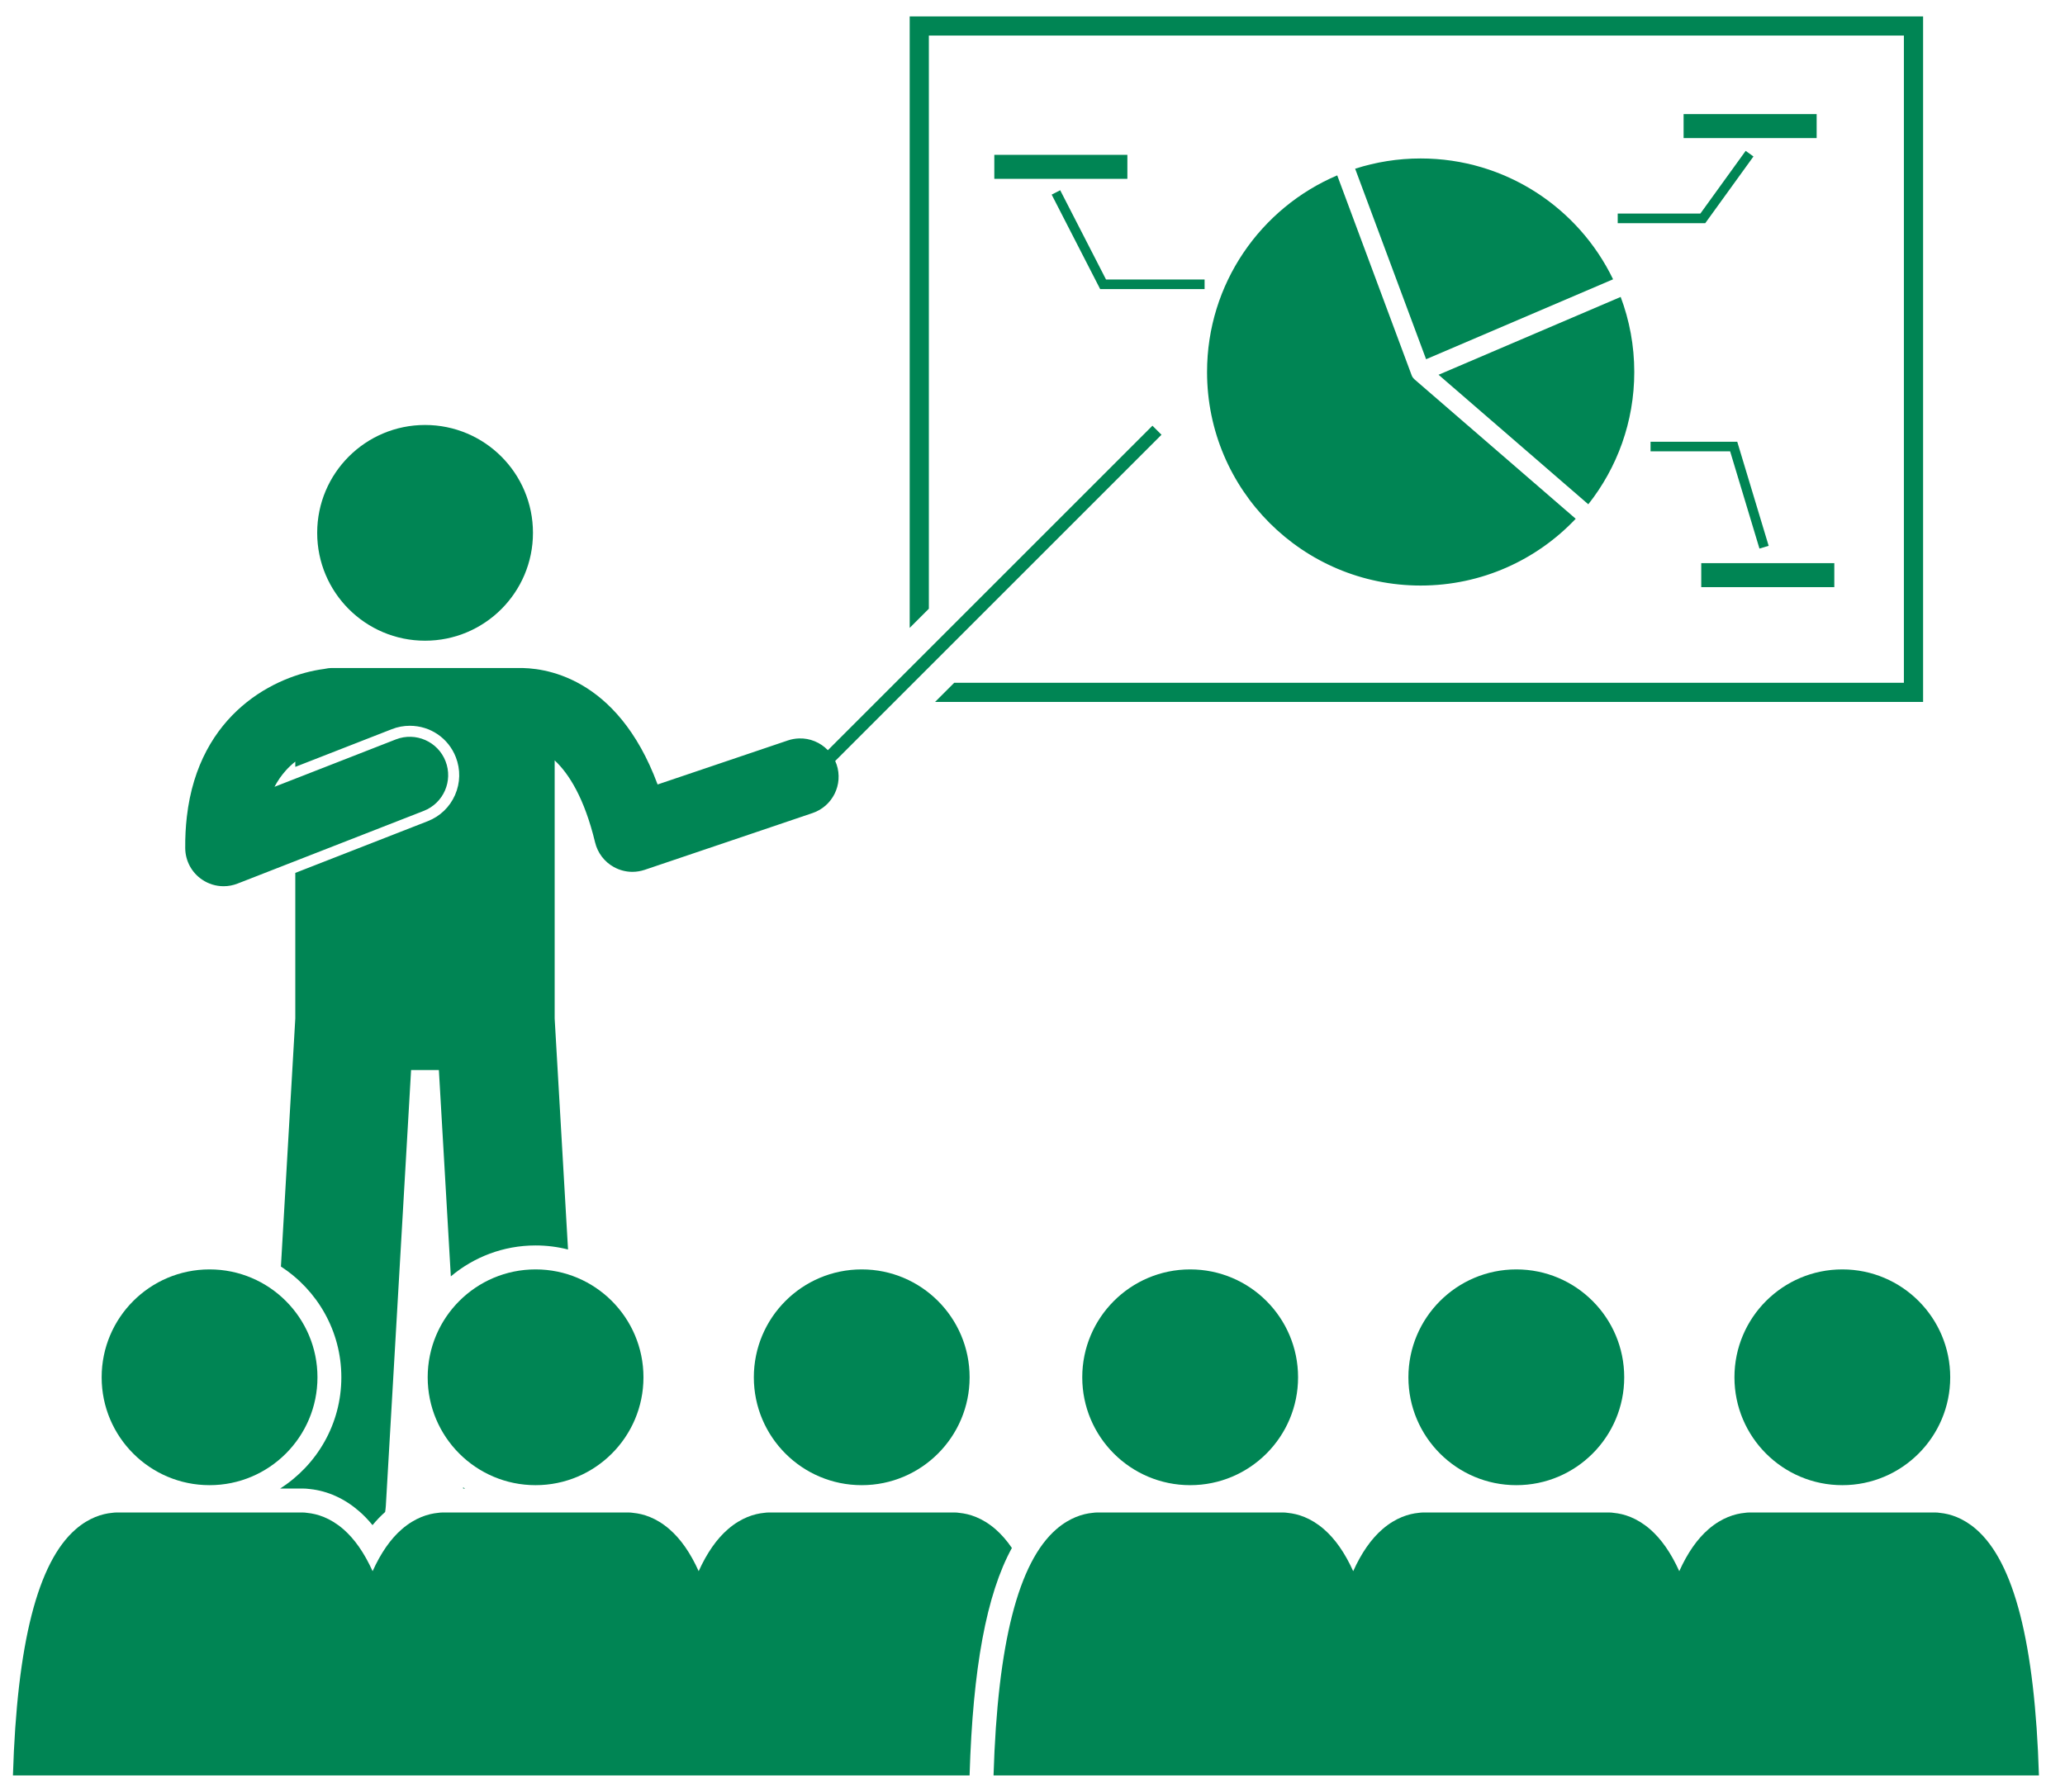
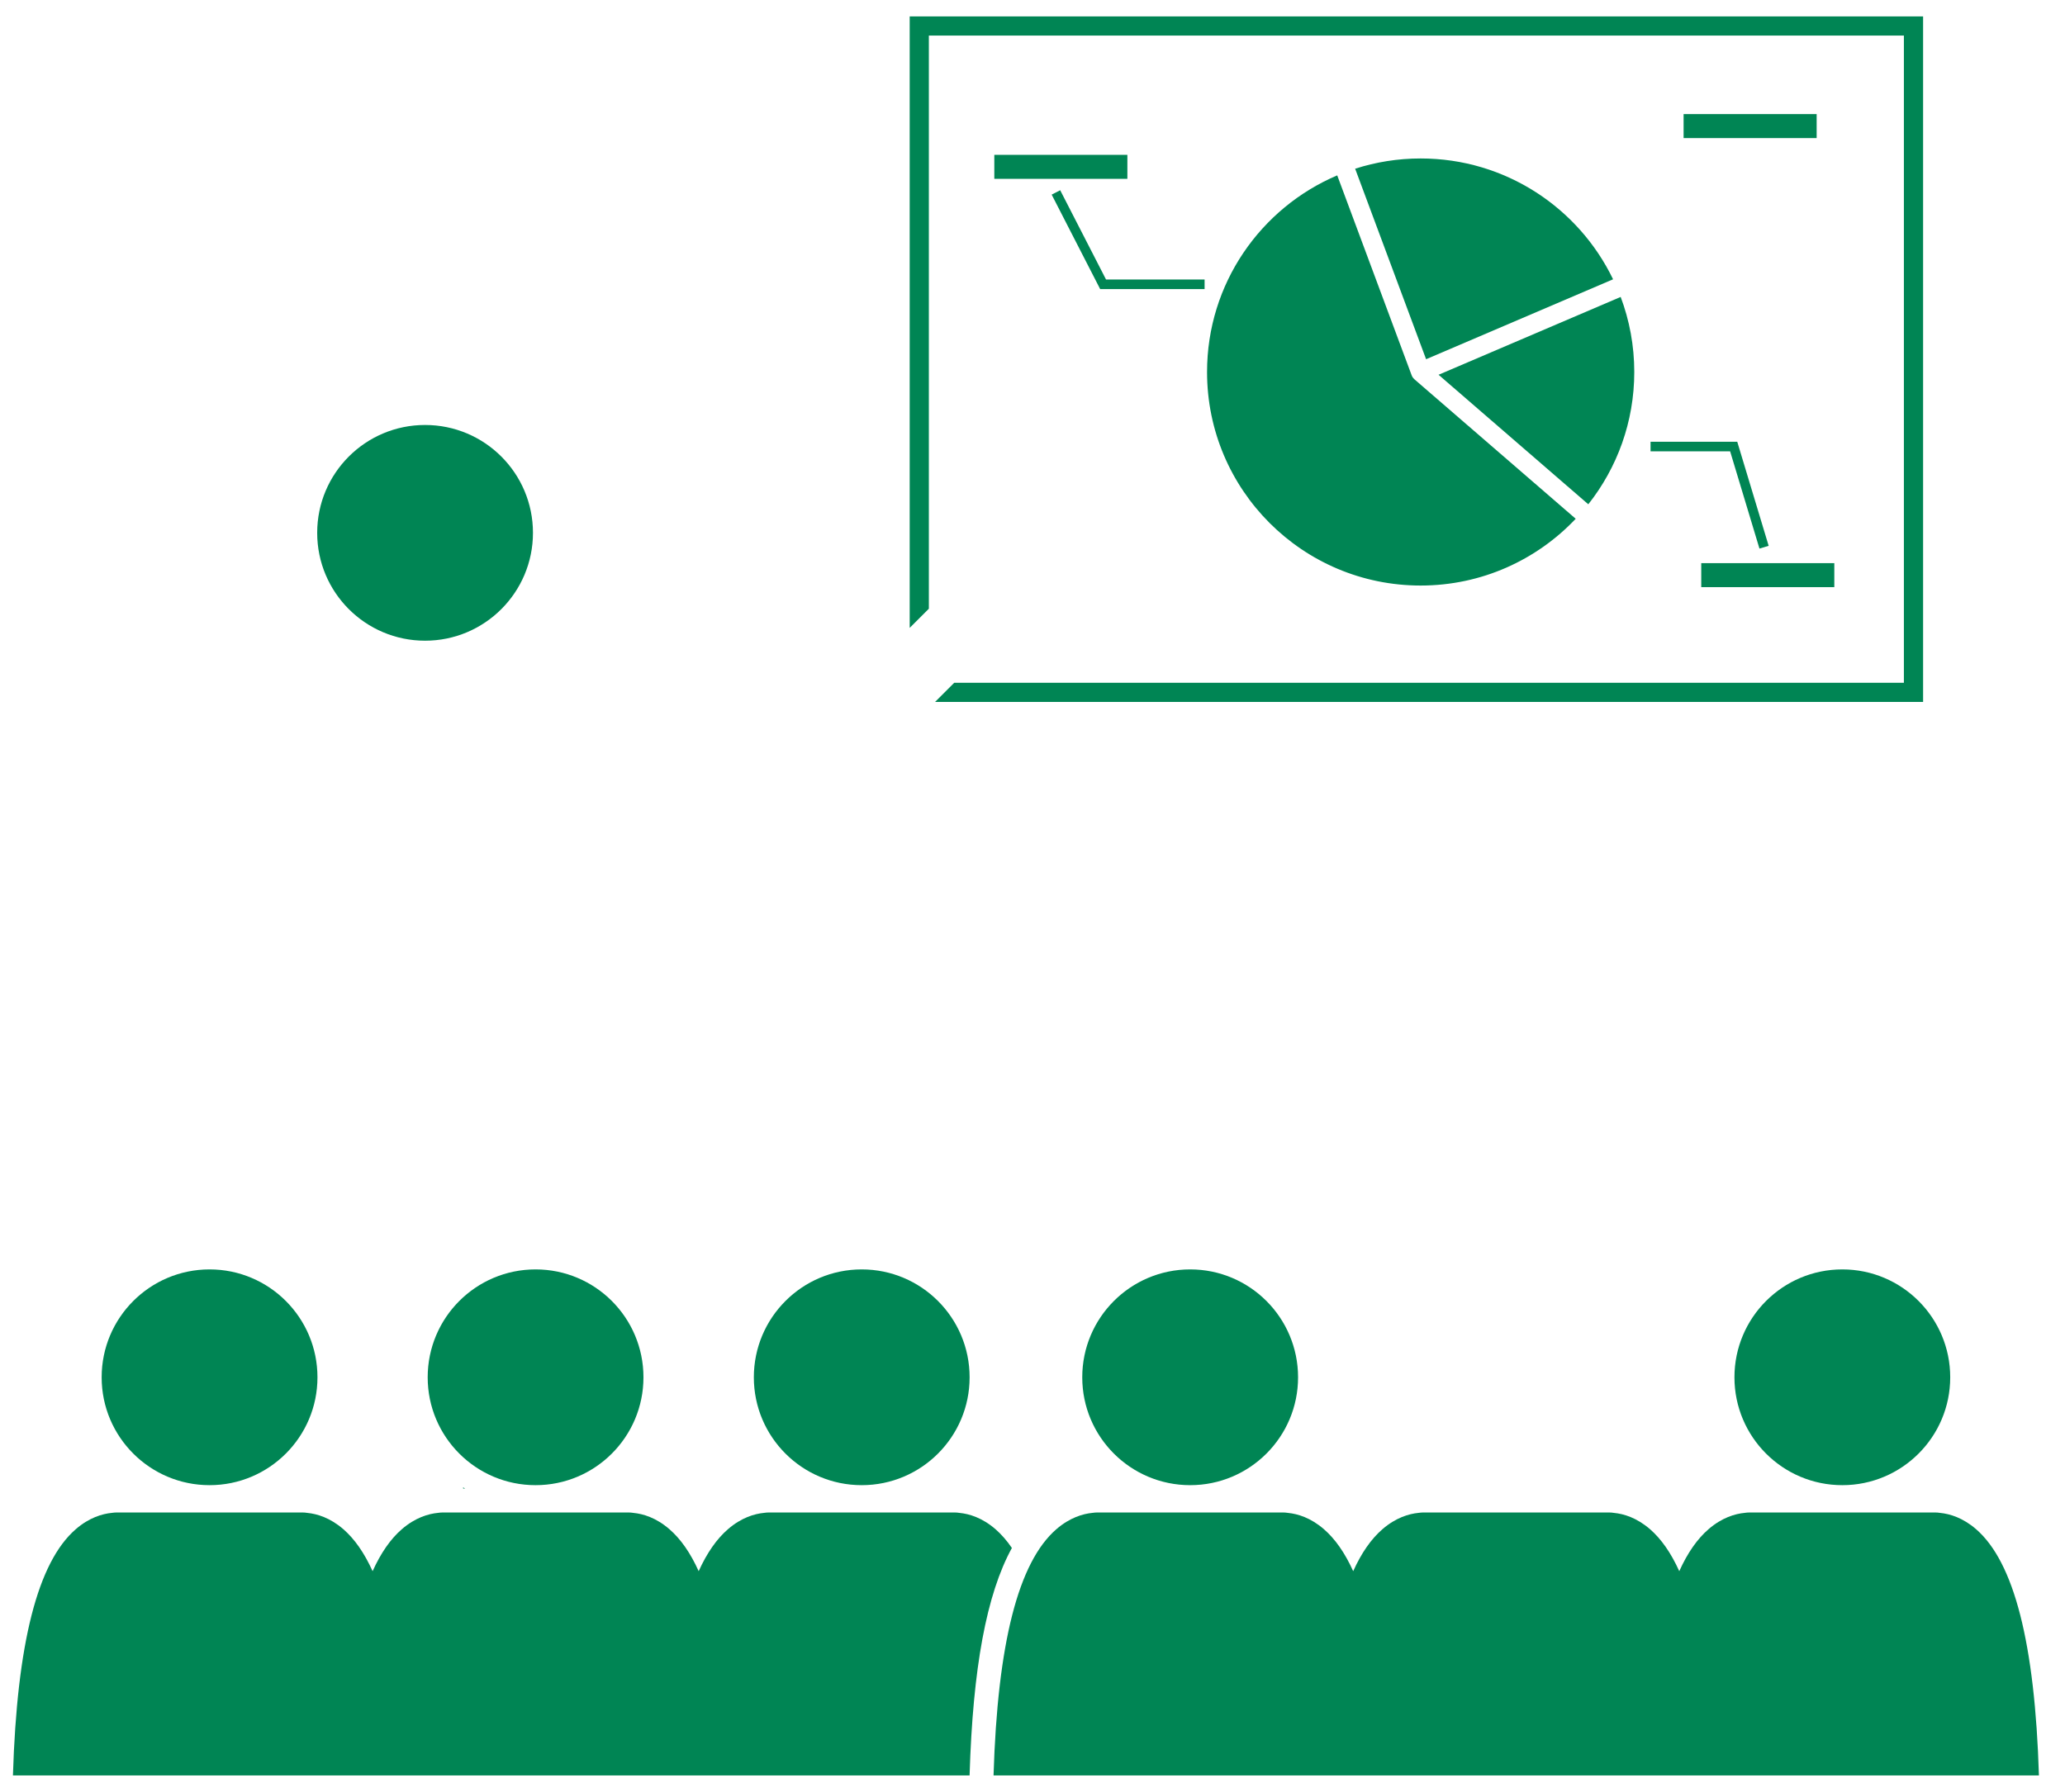
<svg xmlns="http://www.w3.org/2000/svg" width="53" height="46" viewBox="0 0 53 46" fill="none">
  <path d="M41.596 7.623L36.922 9.621L40.765 12.946C41.503 12.012 41.945 10.833 41.945 9.55C41.945 8.871 41.821 8.222 41.596 7.623Z" fill="#008554" />
  <path d="M36.302 9.735C36.271 9.708 36.246 9.675 36.232 9.636L34.321 4.502C32.357 5.337 30.98 7.282 30.98 9.55C30.98 12.578 33.435 15.032 36.462 15.032C38.03 15.032 39.443 14.373 40.442 13.318L36.301 9.736L36.302 9.735Z" fill="#008554" />
  <path d="M41.401 7.17C40.515 5.334 38.636 4.068 36.462 4.068C35.875 4.068 35.311 4.161 34.781 4.331L36.602 9.222L41.401 7.17Z" fill="#008554" />
  <path d="M23.84 0.913H48.865V17.528H24.491L23.999 18.02H49.358V0.421H23.348V16.119L23.84 15.627V0.913Z" fill="#008554" />
  <path d="M25.52 3.975H28.935V4.591H25.52V3.975Z" fill="#008554" />
  <path d="M43.211 2.929H46.626V3.545H43.211V2.929Z" fill="#008554" />
  <path d="M27.211 4.884L26.992 4.996L28.237 7.422H30.917V7.175H28.387L27.211 4.884Z" fill="#008554" />
-   <path d="M45.004 4.017L44.804 3.873L43.641 5.483H41.52V5.729H43.767L45.004 4.017Z" fill="#008554" />
  <path d="M45.158 14.083L45.394 14.012L44.588 11.34H42.363V11.586H44.405L45.158 14.083Z" fill="#008554" />
  <path d="M43.664 14.457H47.079V15.073H43.664V14.457Z" fill="#008554" />
-   <path d="M8.761 35.358C8.761 36.557 8.134 37.611 7.191 38.213H7.754C7.819 38.213 7.885 38.217 7.96 38.227C8.408 38.275 8.842 38.47 9.214 38.793C9.336 38.898 9.452 39.019 9.561 39.153C9.664 39.028 9.772 38.916 9.885 38.816C9.893 38.763 9.9 38.71 9.903 38.655L10.551 27.469H11.264L11.571 32.767C12.16 32.272 12.918 31.973 13.746 31.973C14.034 31.973 14.313 32.009 14.579 32.077L14.236 26.148V19.52C14.599 19.86 14.998 20.483 15.274 21.628C15.339 21.897 15.514 22.126 15.756 22.259C15.903 22.34 16.067 22.382 16.231 22.382C16.337 22.382 16.444 22.364 16.547 22.33L19.283 21.405L20.854 20.873C21.369 20.699 21.646 20.141 21.472 19.625C21.461 19.595 21.449 19.565 21.436 19.536L29.811 11.161L29.578 10.929L21.248 19.259C21.057 19.06 20.787 18.947 20.507 18.957C20.413 18.96 20.317 18.976 20.223 19.008L16.878 20.139C15.832 17.32 13.908 17.134 13.297 17.15C13.293 17.15 13.289 17.149 13.285 17.149H8.53C8.456 17.149 8.384 17.158 8.315 17.174C7.088 17.334 5.101 18.296 4.795 20.97C4.766 21.224 4.751 21.492 4.754 21.778C4.758 22.101 4.92 22.402 5.188 22.582C5.353 22.694 5.545 22.751 5.739 22.751C5.86 22.751 5.981 22.729 6.097 22.683L6.156 22.66C6.157 22.66 6.157 22.66 6.157 22.66L10.876 20.817C11.383 20.619 11.633 20.048 11.435 19.541C11.238 19.035 10.667 18.785 10.16 18.982L7.045 20.199C7.131 20.037 7.229 19.899 7.334 19.782C7.413 19.694 7.495 19.618 7.579 19.552V19.687L10.057 18.719C10.205 18.661 10.36 18.632 10.518 18.632C11.044 18.632 11.508 18.948 11.699 19.438C11.822 19.754 11.815 20.098 11.679 20.409C11.543 20.719 11.295 20.957 10.979 21.081L7.579 22.409V26.146L7.21 32.515C8.142 33.118 8.761 34.167 8.761 35.358Z" fill="#008554" />
  <path d="M11.934 38.213C11.918 38.203 11.902 38.193 11.887 38.183L11.888 38.213H11.934Z" fill="#008554" />
  <path d="M10.91 16.448C12.439 16.448 13.679 15.208 13.679 13.679C13.679 12.149 12.439 10.91 10.91 10.91C9.38 10.91 8.141 12.149 8.141 13.679C8.141 15.208 9.38 16.448 10.91 16.448Z" fill="#008554" />
  <path d="M25.971 39.739C25.841 39.549 25.701 39.389 25.551 39.258C25.208 38.961 24.874 38.863 24.627 38.839C24.584 38.832 24.54 38.828 24.494 38.828H19.739C19.696 38.828 19.653 38.832 19.611 38.838C19.364 38.862 19.028 38.959 18.683 39.258C18.394 39.508 18.144 39.867 17.932 40.335C17.721 39.867 17.471 39.508 17.182 39.258C16.839 38.961 16.505 38.863 16.258 38.839C16.215 38.832 16.171 38.828 16.125 38.828H11.37C11.326 38.828 11.284 38.832 11.242 38.838C10.995 38.862 10.658 38.959 10.313 39.258C10.024 39.508 9.775 39.867 9.563 40.335C9.351 39.867 9.101 39.508 8.813 39.258C8.47 38.961 8.135 38.863 7.889 38.839C7.845 38.832 7.801 38.828 7.756 38.828H3.001C2.957 38.828 2.915 38.832 2.872 38.838C2.626 38.862 2.289 38.959 1.944 39.258C0.968 40.104 0.435 42.186 0.332 45.579H24.885L24.886 45.56C24.969 42.823 25.319 40.928 25.971 39.739Z" fill="#008554" />
  <path d="M5.379 38.127C6.908 38.127 8.148 36.887 8.148 35.358C8.148 33.828 6.908 32.588 5.379 32.588C3.849 32.588 2.609 33.828 2.609 35.358C2.609 36.887 3.849 38.127 5.379 38.127Z" fill="#008554" />
  <path d="M13.746 38.127C15.275 38.127 16.515 36.887 16.515 35.358C16.515 33.828 15.275 32.588 13.746 32.588C12.216 32.588 10.977 33.828 10.977 35.358C10.977 36.887 12.216 38.127 13.746 38.127Z" fill="#008554" />
  <path d="M22.117 38.127C23.646 38.127 24.886 36.887 24.886 35.358C24.886 33.828 23.646 32.588 22.117 32.588C20.587 32.588 19.348 33.828 19.348 35.358C19.348 36.887 20.587 38.127 22.117 38.127Z" fill="#008554" />
  <path d="M50.719 39.258C50.376 38.961 50.041 38.863 49.795 38.839C49.751 38.832 49.707 38.828 49.662 38.828H44.907C44.863 38.828 44.821 38.832 44.779 38.838C44.532 38.862 44.195 38.959 43.85 39.258C43.561 39.508 43.311 39.867 43.1 40.335C42.888 39.867 42.638 39.508 42.35 39.258C42.007 38.961 41.672 38.863 41.426 38.839C41.382 38.832 41.338 38.828 41.293 38.828H36.538C36.494 38.828 36.452 38.832 36.409 38.838C36.163 38.862 35.826 38.959 35.481 39.258C35.192 39.508 34.942 39.867 34.731 40.335C34.519 39.867 34.269 39.508 33.98 39.258C33.638 38.961 33.303 38.863 33.057 38.839C33.013 38.832 32.969 38.828 32.924 38.828H28.169C28.125 38.828 28.082 38.832 28.04 38.838C27.794 38.862 27.457 38.959 27.112 39.258C26.136 40.104 25.603 42.186 25.5 45.579H27.162H52.331C52.227 42.186 51.694 40.104 50.719 39.258Z" fill="#008554" />
  <path d="M30.547 38.127C32.076 38.127 33.316 36.887 33.316 35.358C33.316 33.828 32.076 32.588 30.547 32.588C29.017 32.588 27.777 33.828 27.777 35.358C27.777 36.887 29.017 38.127 30.547 38.127Z" fill="#008554" />
-   <path d="M38.918 38.127C40.447 38.127 41.687 36.887 41.687 35.358C41.687 33.828 40.447 32.588 38.918 32.588C37.388 32.588 36.148 33.828 36.148 35.358C36.148 36.887 37.388 38.127 38.918 38.127Z" fill="#008554" />
  <path d="M47.285 38.127C48.814 38.127 50.054 36.887 50.054 35.358C50.054 33.828 48.814 32.588 47.285 32.588C45.755 32.588 44.516 33.828 44.516 35.358C44.516 36.887 45.755 38.127 47.285 38.127Z" fill="#008554" />
</svg>